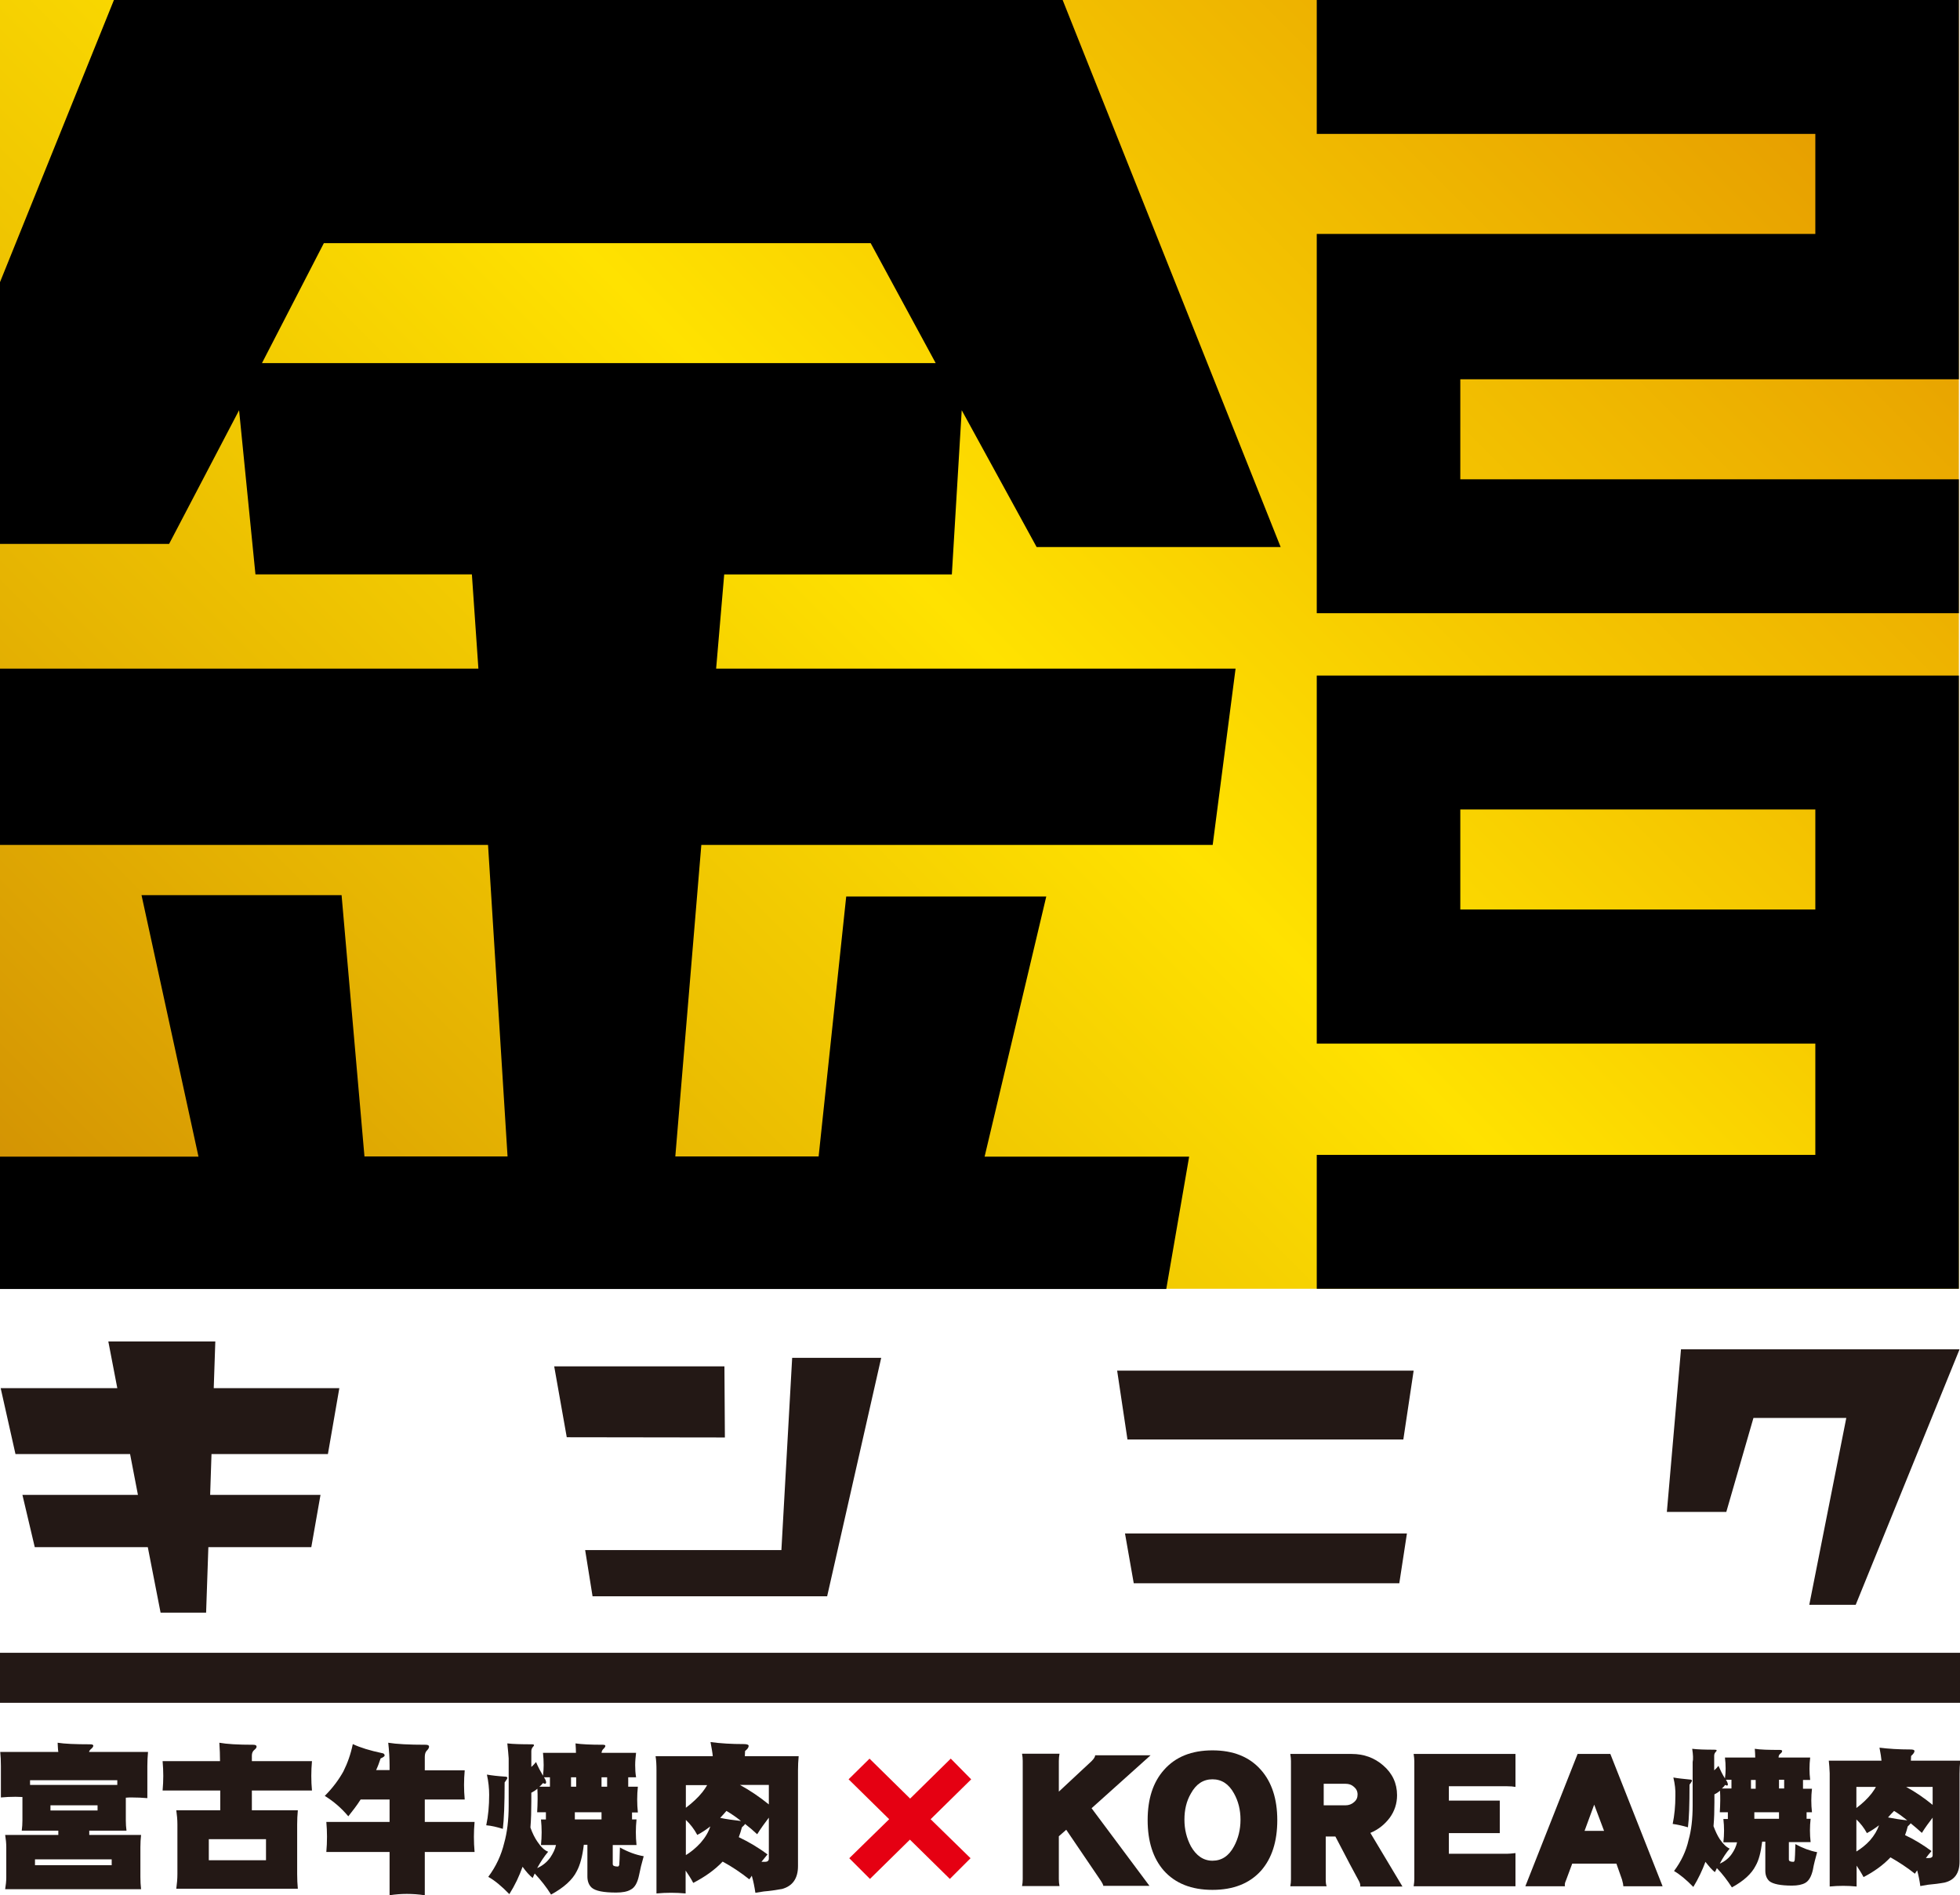
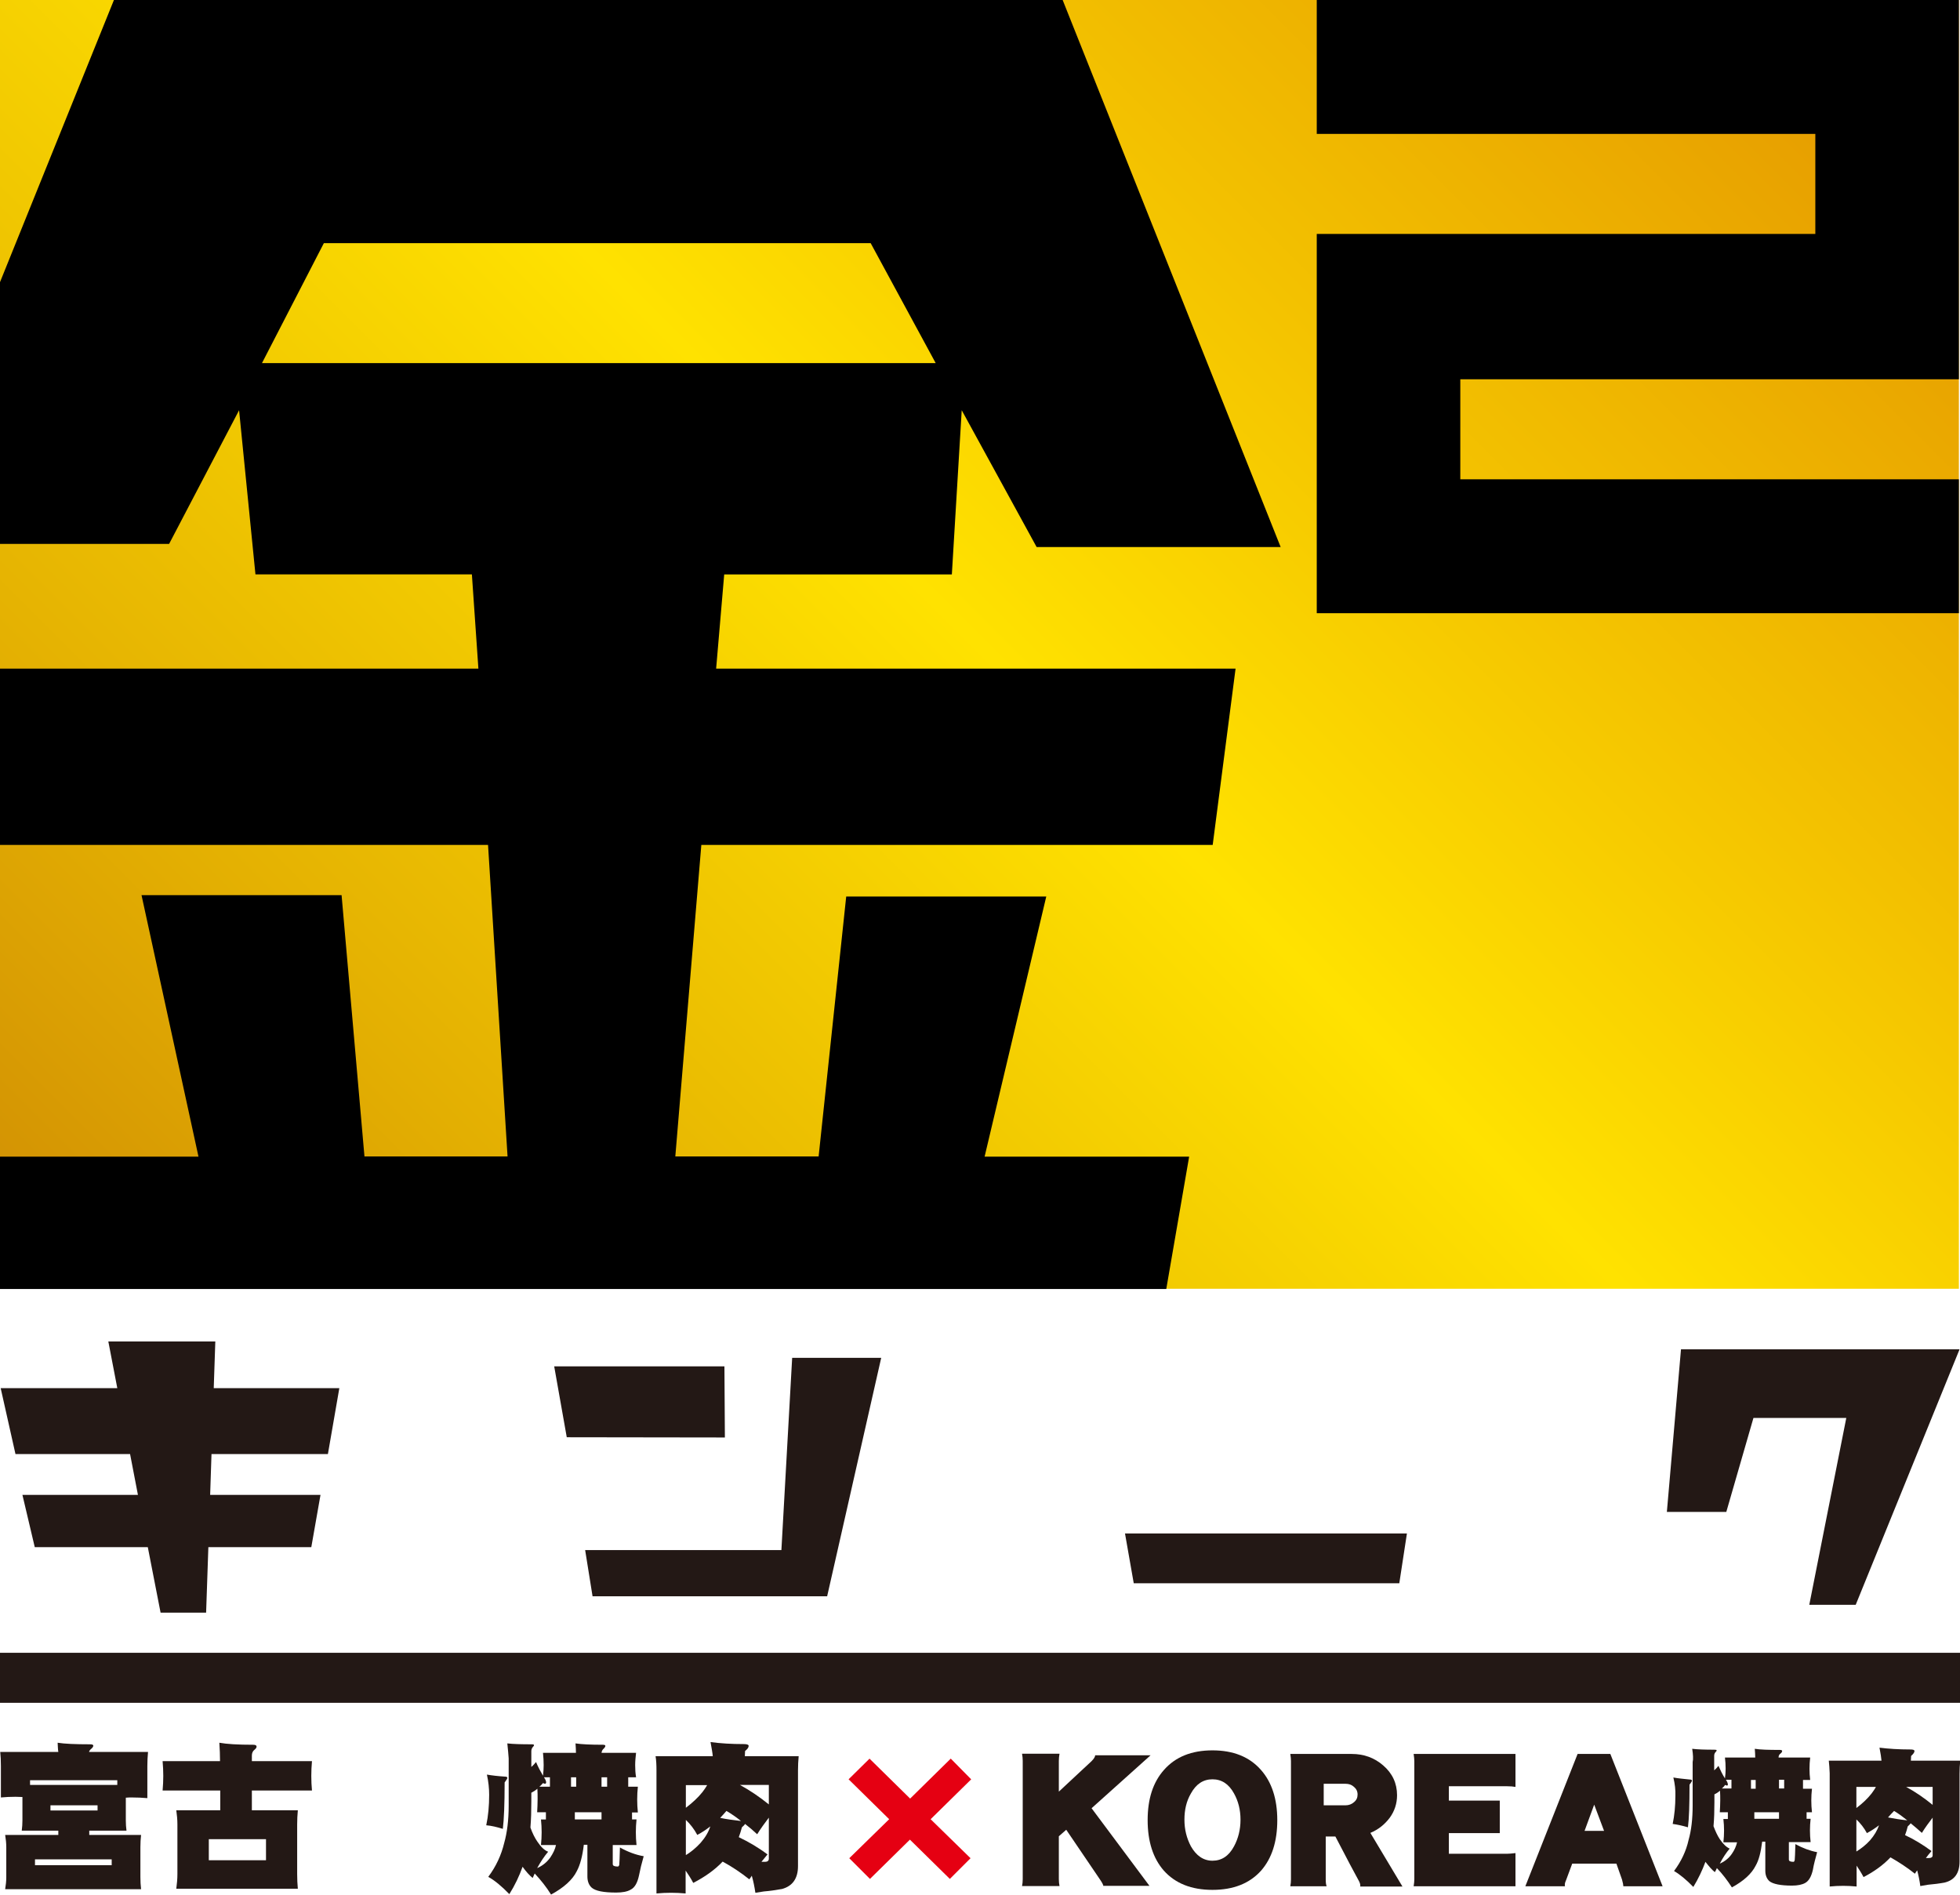
<svg xmlns="http://www.w3.org/2000/svg" version="1.1" id="レイヤー_1" x="0px" y="0px" viewBox="0 0 873.9 845" style="enable-background:new 0 0 873.9 845;" xml:space="preserve">
  <style type="text/css">
	.st0{fill:url(#SVGID_1_);}
	.st1{fill:#231815;}
	.st2{fill:#E50012;stroke:#E50012;stroke-width:3;stroke-miterlimit:10;}
</style>
  <g>
    <linearGradient id="SVGID_1_" gradientUnits="userSpaceOnUse" x1="798.718" y1="-74.704" x2="74.704" y2="649.311">
      <stop offset="0" style="stop-color:#E29200" />
      <stop offset="0.5" style="stop-color:#FFE200" />
      <stop offset="0.809" style="stop-color:#E3AF02" />
      <stop offset="1" style="stop-color:#D08D04" />
    </linearGradient>
    <rect x="0" class="st0" width="873.4" height="574.6" />
    <g>
      <polygon class="st1" points="146.2,648.3 151.3,618.9 95.3,618.9 96,598.1 48.3,598.1 52.3,618.9 0.3,618.9 6.9,648.3 58,648.3     61.5,666.5 10,666.5 15.5,689.8 65.9,689.8 71.6,719 91.9,719 92.9,689.8 138.8,689.8 142.9,666.5 93.7,666.5 94.3,648.3   " />
      <g>
        <polygon class="st1" points="323,609.2 247.1,609.2 252.7,640.8 323.2,640.9    " />
        <polygon class="st1" points="353.2,605.4 348.4,691.1 260.9,691.1 264.2,711.7 368.8,711.7 392.9,605.4    " />
      </g>
      <g>
-         <polygon class="st1" points="625.7,641.8 630.3,611.1 498.1,611.1 502.7,641.8    " />
        <polygon class="st1" points="505.5,705.9 623.9,705.9 627.3,683.7 501.6,683.7    " />
      </g>
      <polygon class="st1" points="749.5,601.6 743.2,674.1 769.7,674.1 781.8,632.2 823.2,632.2 806.7,715.5 827.4,715.5 873.7,601.6       " />
    </g>
    <g>
      <g>
        <path class="st1" d="M25.7,777c3.1,0.5,8,0.7,14.5,0.7c0.9,0,1.4,0.2,1.4,0.6s-0.3,0.9-0.9,1.4c-0.5,0.4-0.9,0.9-1,1.4H66     c-0.2,2.1-0.3,4.2-0.3,6.3v14.3c-2.3-0.2-4.5-0.3-6.8-0.3c-0.9,0-1.9,0-2.8,0.1v10.1c0,1.6,0.1,3.1,0.3,4.6H39.8v1.9h23.1     c-0.2,1.8-0.3,3.6-0.3,5.5V837c0,1.8,0.1,3.5,0.3,5.3H2.3c0.3-1.8,0.5-3.6,0.5-5.3v-13.4c0-1.8-0.2-3.7-0.5-5.5H26v-1.9H9.7     c0.2-1.5,0.3-3.1,0.3-4.6v-10.4c-1,0-2-0.1-3.1-0.1c-2.2,0-4.4,0.1-6.5,0.3v-14c0-2.4-0.1-4.5-0.3-6.3h25.9     C25.8,779.9,25.8,778.5,25.7,777z M13.4,795.8h38.9v-2.1H13.4V795.8z M49.8,831.6v-2.6H15.6v2.6H49.8z M43.5,807.2v-2.3h-21v2.3     H43.5z" />
        <path class="st1" d="M72.5,785.2h25.6c0-2.6-0.1-5.3-0.3-8.2c3.3,0.6,8.3,0.9,15.1,0.9c1,0,1.5,0.3,1.5,0.8     c0,0.5-0.3,0.9-0.9,1.4c-0.8,0.6-1.2,1.5-1.2,2.6v2.5h26.8c-0.2,2.2-0.3,4.4-0.3,6.6c0,2.2,0.1,4.4,0.3,6.5h-26.8v8.8h20.5     c-0.2,2.1-0.3,4.2-0.3,6.3v22.2c0,2.2,0.1,4.4,0.3,6.5H78.6c0.3-2.2,0.5-4.4,0.5-6.5v-22.2c0-2.1-0.2-4.2-0.5-6.3h19.6v-8.8H72.5     c0.2-2.2,0.3-4.4,0.3-6.5C72.8,789.7,72.7,787.4,72.5,785.2z M118.6,829.4V820H93.1v9.4H118.6z" />
-         <path class="st1" d="M157.3,777.6c3.4,1.6,7.7,2.9,12.9,4c0.9,0.1,1.3,0.5,1.3,1.1c0,0.3-0.6,0.8-1.8,1.3c-0.6,1.8-1.2,3.5-2,5.2     h6V787c0-3.1-0.2-6.4-0.6-10c3.6,0.6,9.2,0.9,16.7,0.9c1,0,1.5,0.3,1.5,0.8c0,0.5-0.3,1.1-0.8,1.6c-0.8,0.7-1.1,1.7-1.1,3v6h17.8     c-0.2,2.2-0.3,4.4-0.3,6.5s0.1,4.3,0.3,6.5h-17.8v10h22.2c-0.2,2.2-0.3,4.4-0.3,6.6c0,2.3,0.1,4.5,0.3,6.8h-22.2V845     c-2.7-0.4-5.4-0.6-8-0.6c-2.6,0-5.1,0.2-7.7,0.6v-19.3h-28.2c0.2-2.3,0.3-4.5,0.3-6.8c0-2.2-0.1-4.4-0.3-6.6h28.2v-10h-12.9     c-1.7,2.7-3.6,5.1-5.5,7.5c-3.1-3.7-6.6-6.7-10.5-9.1c3.6-3.6,6.3-7.3,8.3-10.9C155,786,156.4,782,157.3,777.6z" />
        <path class="st1" d="M217.1,791.2c2.3,0.4,4.9,0.7,8,0.9c0.8,0,1.1,0.2,1.1,0.6c0,0.3-0.4,0.9-1.2,2c0,9.7-0.3,16.6-0.8,20.7     c-2.6-0.8-5-1.4-7.4-1.6c0.9-4.2,1.3-8.7,1.3-13.6C218.1,797.4,217.8,794.4,217.1,791.2z M226.2,777.3c2.6,0.3,6.2,0.4,10.8,0.4     c0.8,0,1.1,0.1,1.1,0.4c0,0.2-0.2,0.5-0.6,0.9c-0.4,0.5-0.6,1.1-0.6,1.8v7c0.7-0.6,1.4-1.3,2.1-2.2c0.9,2.2,2,4.2,3.1,6.1     c0.2-1.6,0.3-3.1,0.3-4.7c0-1.8-0.1-3.7-0.3-5.5h14.7c0-1.3-0.1-2.7-0.2-4.2c2.6,0.4,6.7,0.6,12.2,0.6c0.8,0,1.1,0.2,1.1,0.5     s-0.2,0.7-0.7,1.2c-0.6,0.5-0.9,1.1-1,1.9h15.4c-0.2,1.8-0.4,3.6-0.4,5.5c0,1.8,0.1,3.6,0.4,5.4h-3.5v4.2h4.3     c-0.2,1.9-0.3,3.8-0.3,5.7c0,1.9,0.1,3.9,0.3,5.8h-2.6v3.1h2c-0.2,1.9-0.3,3.8-0.3,5.7c0,1.9,0.1,3.8,0.3,5.7h-10.6v8.5     c0,0.8,0.8,1.1,2.3,1.1c0.2,0,0.4-0.2,0.6-0.7c0.1-0.9,0.2-3.5,0.3-7.8c3.6,2,7.1,3.3,10.6,3.9c-0.9,3.1-1.6,6-2.1,8.6     c-0.7,3.3-1.9,5.4-3.7,6.3c-1.5,0.9-3.7,1.3-6.5,1.3c-5.6,0-9.2-0.7-10.9-2.2c-1.3-1.2-1.9-2.9-1.9-5v-14.1h-1.6     c-0.6,5.2-1.7,9.1-3.1,11.7c-1.9,3.9-5.8,7.4-11.5,10.5c-2.1-3.4-4.6-6.5-7.3-9.4c-0.3,0.6-0.6,1.3-0.9,2c-1.5-1.2-3-2.9-4.5-5     c-1.5,4.2-3.4,8.2-5.9,12.2c-3.4-3.5-6.5-6.1-9.4-7.7c3.5-4.7,5.8-9.7,7.1-15.1c1.3-4.6,2-10.2,2-16.7v-21     C226.7,782.4,226.5,780.2,226.2,777.3z M239.5,832.9c2.5-1.1,4.4-2.7,5.9-4.8c1.2-1.8,2.1-3.6,2.5-5.5h-6.7     c0.2-1.9,0.3-3.8,0.3-5.7c0-1.9-0.1-3.8-0.3-5.7h2.2V808h-3.9c0.1-1.9,0.2-3.8,0.2-5.8c0-1.6,0-3.1-0.1-4.7     c-0.8,0.7-1.7,1.3-2.7,1.8v3.8c0,4.2-0.1,8.1-0.4,11.7c0.9,2.6,2,4.7,3.1,6.3c1.6,2.4,3.2,3.9,4.8,4.5     C242.7,827.6,241.1,830,239.5,832.9z M240.5,796.6h4.7v-4.2h-2.7l0.1,0.1c0.6,0.9,0.9,1.6,0.9,2.2c0,0.4-0.2,0.6-0.6,0.6     l-0.8-0.3C241.6,795.6,241.1,796.1,240.5,796.6z M254.6,792.4v4.2h2.3v-4.2H254.6z M256.3,811.2h11.9V808h-11.9V811.2z      M270.7,796.6v-4.2h-2.5v4.2H270.7z" />
        <path class="st1" d="M292.3,783h25.5c-0.1-1.4-0.5-3.5-1-6.3c4.4,0.6,9.3,0.9,14.9,0.9c1.4,0,2.1,0.3,2.1,0.8     c0,0.7-0.5,1.4-1.6,2.3c0,0.7-0.1,1.5-0.1,2.3h24c-0.2,2.1-0.3,4.2-0.3,6.3v42.7c0,5.5-2.4,8.9-7.1,10.2     c-2.8,0.5-5.5,0.9-8.1,1.1c-1.2,0.2-2.5,0.4-3.8,0.6c-0.4-2.7-0.9-5.2-1.6-7.6c-0.4,0.6-0.7,1.1-1.1,1.6c-3.8-3-7.8-5.7-11.9-7.9     c-3.5,3.7-7.9,6.8-13.1,9.5c-1.1-2.1-2.3-3.9-3.4-5.5v10.2c-2.2-0.2-4.4-0.3-6.5-0.3c-2.2,0-4.4,0.1-6.5,0.3v-54.9     C292.7,786.9,292.6,784.8,292.3,783z M305.8,806c2.9-2.2,5.4-4.5,7.4-7c0.8-1,1.5-2.1,2.1-3.1h-9.5V806z M305.8,827.1     c2.3-1.4,4.5-3.2,6.6-5.5c2.1-2.4,3.5-4.8,4.3-7.3c-1.8,1.4-3.7,2.7-5.8,3.8c-1.4-2.6-3.1-4.8-5.1-6.7V827.1z M321.1,810.5     c2.8,0.6,5.9,1,9.3,1.4c-2.1-1.7-4.3-3.2-6.5-4.5C323,808.4,322.1,809.5,321.1,810.5z M329.4,819.1c4.4,2.1,8.7,4.6,12.8,7.7     c-0.9,1.1-1.8,2.2-2.7,3.3c0.5,0,1,0,1.6,0c1.1,0,1.7-0.5,1.7-1.4v-18.3c-1.8,2.4-3.6,4.8-5.2,7.4c-1.8-1.7-3.6-3.2-5.4-4.6     c-0.2,0.4-0.7,0.9-1.4,1.5C330.4,816.3,329.9,817.7,329.4,819.1z M329.9,795.8c4.4,2.4,8.7,5.3,12.9,8.7v-8.7H329.9z" />
      </g>
      <g>
        <g>
          <path class="st2" d="M430.9,793.3l-18.1,17.8l17.8,17.4l-7.1,7.1l-17.8-17.5l-17.8,17.5l-7.1-7.1l17.8-17.4l-18.1-17.8l7.2-7.1      l18.1,17.8l18.1-17.8L430.9,793.3z" />
        </g>
      </g>
      <g>
        <path class="st1" d="M492,841c-0.1-0.7-0.6-1.6-1.4-2.8l-15.2-22.4l-3.3,2.9v19.1c0,1,0.1,2.1,0.3,3.1h-16.7c0.2-1,0.3-2,0.3-3.1     v-52.7c0-1-0.1-2.1-0.3-3.2h16.7c-0.2,1.1-0.3,2.2-0.3,3.2v13.7l14.6-13.6c1.1-1.1,1.6-2,1.6-2.6H513l-26.3,23.6l25.8,34.6H492z" />
        <path class="st1" d="M540.6,842.6c-9.4,0-16.6-2.9-21.7-8.6c-4.8-5.5-7.2-13-7.2-22.5s2.4-16.9,7.3-22.4     c5.1-5.8,12.3-8.7,21.6-8.7c9.3,0,16.5,2.9,21.6,8.7c4.8,5.4,7.3,12.9,7.3,22.4s-2.4,17-7.2,22.5     C557.2,839.7,550,842.6,540.6,842.6z M540.6,793.3c-4.1,0-7.3,2.1-9.6,6.3c-2,3.4-2.9,7.3-2.9,11.7c0,4.4,1,8.3,2.9,11.9     c2.4,4.2,5.6,6.4,9.6,6.4c4.1,0,7.3-2.1,9.6-6.4c1.9-3.5,2.9-7.5,2.9-11.9c0-4.4-1-8.3-2.9-11.7     C547.9,795.4,544.7,793.3,540.6,793.3z" />
        <path class="st1" d="M606.5,841c0.1-0.8-0.2-1.7-0.9-2.9c-1.4-2.5-4.8-8.9-10.2-19.3h-4.3v19.1c0,1.3,0.1,2.3,0.4,3.1h-16.2     c0.2-1,0.3-2.1,0.3-3.1v-52.7c0-0.9-0.1-2-0.3-3.2h27.4c5.4,0,10.1,1.7,14,5.1c4.1,3.5,6.2,8,6.2,13.3c0,3.7-1.1,7.1-3.3,10.1     c-2.2,2.9-5,5.2-8.6,6.7l14.3,23.9H606.5z M599.9,795.3h-9.7v9.6h9.7c1.5,0,2.8-0.5,3.8-1.4c1.1-0.9,1.6-2,1.6-3.4     c0-1.5-0.6-2.6-1.7-3.5C602.6,795.7,601.4,795.3,599.9,795.3z" />
        <path class="st1" d="M630.3,841c0.2-1.3,0.3-2.3,0.3-3.1v-52.7c0-0.8-0.1-1.8-0.3-3.2h45.4v14.7c-1-0.2-2.2-0.3-3.7-0.3h-26v6.4     h22.7v14.5H646v9.2h26c0.8,0,2-0.1,3.7-0.3V841H630.3z" />
        <path class="st1" d="M723.8,841c0-0.5-0.2-1.6-0.6-3l-2.5-7.1H701l-2.6,7c-0.4,0.9-0.7,1.7-0.7,2.4c0,0.3,0,0.6,0.1,0.7h-17.7     l23.3-59h14.6l23.3,59H723.8z M710.8,804.6l-4.3,11.7h8.7L710.8,804.6z" />
        <path class="st1" d="M746.1,792.5c2.1,0.4,4.5,0.6,7.3,0.9c0.7,0,1,0.2,1,0.5c0,0.3-0.4,0.9-1.1,1.8c0,8.9-0.2,15.2-0.7,19     c-2.4-0.7-4.6-1.2-6.8-1.5c0.8-3.9,1.2-8,1.2-12.5C747.1,798.1,746.8,795.4,746.1,792.5z M754.5,779.7c2.4,0.3,5.7,0.4,9.9,0.4     c0.7,0,1,0.1,1,0.3c0,0.2-0.2,0.5-0.5,0.8c-0.4,0.4-0.6,1-0.6,1.6v6.5c0.7-0.6,1.3-1.2,1.9-2c0.9,2,1.8,3.9,2.9,5.6     c0.2-1.4,0.3-2.9,0.3-4.3c0-1.7-0.1-3.4-0.3-5h13.5c0-1.2-0.1-2.5-0.2-3.9c2.4,0.4,6.1,0.5,11.2,0.5c0.7,0,1,0.2,1,0.5     c0,0.3-0.2,0.7-0.7,1.1c-0.6,0.4-0.9,1-0.9,1.8h14.1c-0.2,1.7-0.3,3.3-0.3,5c0,1.7,0.1,3.3,0.3,5h-3.2v3.9h4     c-0.2,1.7-0.3,3.5-0.3,5.2c0,1.8,0.1,3.6,0.3,5.3h-2.4v2.9h1.8c-0.2,1.7-0.3,3.5-0.3,5.2c0,1.7,0.1,3.5,0.3,5.2h-9.7v7.8     c0,0.7,0.7,1,2.1,1c0.2,0,0.3-0.2,0.5-0.7c0.1-0.8,0.2-3.2,0.3-7.2c3.3,1.8,6.5,3,9.7,3.6c-0.8,2.9-1.5,5.5-1.9,7.9     c-0.7,3-1.8,4.9-3.4,5.8c-1.4,0.8-3.4,1.2-5.9,1.2c-5.1,0-8.5-0.7-10.1-2c-1.2-1.1-1.8-2.7-1.8-4.6v-13h-1.4     c-0.6,4.8-1.5,8.3-2.9,10.7c-1.8,3.6-5.3,6.8-10.6,9.7c-2-3.1-4.2-6-6.7-8.6c-0.3,0.6-0.5,1.2-0.9,1.8c-1.4-1.1-2.7-2.7-4.2-4.6     c-1.4,3.8-3.2,7.6-5.4,11.2c-3.1-3.2-6-5.6-8.6-7.1c3.2-4.3,5.4-8.9,6.5-13.9c1.2-4.2,1.8-9.3,1.8-15.4v-19.3     C755,784.4,754.9,782.3,754.5,779.7z M766.8,830.9c2.3-1,4.1-2.5,5.4-4.4c1.1-1.6,1.9-3.3,2.3-5.1h-6.1c0.2-1.7,0.3-3.5,0.3-5.2     c0-1.7-0.1-3.5-0.3-5.2h2V808h-3.6c0.1-1.7,0.2-3.5,0.2-5.3c0-1.4,0-2.9-0.1-4.3c-0.7,0.6-1.6,1.2-2.5,1.6v3.5     c0,3.8-0.1,7.4-0.4,10.7c0.9,2.4,1.8,4.3,2.8,5.8c1.5,2.2,3,3.6,4.4,4.2C769.7,826,768.2,828.2,766.8,830.9z M767.7,797.4h4.3     v-3.9h-2.5l0.1,0.1c0.5,0.8,0.8,1.5,0.8,2c0,0.4-0.2,0.5-0.5,0.5l-0.7-0.3C768.7,796.5,768.2,797,767.7,797.4z M780.7,793.6v3.9     h2.1v-3.9H780.7z M782.2,810.9h11V808h-11V810.9z M795.5,797.4v-3.9h-2.3v3.9H795.5z" />
        <path class="st1" d="M815.4,785h23.5c-0.1-1.3-0.4-3.2-0.9-5.8c4,0.5,8.6,0.8,13.7,0.8c1.3,0,1.9,0.2,1.9,0.7     c0,0.6-0.5,1.3-1.5,2.2c0,0.7-0.1,1.4-0.1,2.1h22c-0.2,1.9-0.3,3.8-0.3,5.8v39.2c0,5.1-2.2,8.2-6.5,9.3c-2.6,0.5-5.1,0.8-7.5,1     c-1.1,0.2-2.3,0.4-3.5,0.6c-0.3-2.4-0.8-4.8-1.4-7c-0.4,0.5-0.7,1-1,1.5c-3.5-2.8-7.2-5.2-10.9-7.3c-3.2,3.4-7.2,6.3-12,8.8     c-1-1.9-2.1-3.6-3.1-5.1v9.3c-2-0.2-4-0.3-6-0.3s-4,0.1-6,0.3v-50.5C815.7,788.5,815.6,786.6,815.4,785z M827.7,806.1     c2.7-2,5-4.2,6.8-6.5c0.7-1,1.4-1.9,1.9-2.9h-8.7V806.1z M827.7,825.5c2.1-1.3,4.2-2.9,6.1-5c1.9-2.2,3.2-4.4,4-6.7     c-1.7,1.3-3.4,2.4-5.4,3.5c-1.3-2.4-2.9-4.4-4.7-6.1V825.5z M841.8,810.3c2.6,0.5,5.5,1,8.6,1.3c-2-1.6-3.9-3-5.9-4.2     C843.6,808.3,842.7,809.3,841.8,810.3z M849.4,818.2c4.1,1.9,8,4.3,11.8,7.1c-0.9,1-1.7,2-2.5,3.1c0.5,0,1,0,1.4,0     c1,0,1.6-0.4,1.6-1.2v-16.8c-1.7,2.2-3.3,4.4-4.8,6.8c-1.6-1.5-3.3-2.9-5-4.3c-0.2,0.4-0.7,0.8-1.3,1.4     C850.3,815.5,849.9,816.9,849.4,818.2z M849.9,796.7c4.1,2.2,8,4.9,11.8,8v-8H849.9z" />
      </g>
    </g>
    <path d="M651.1,213.7h222.3v59.7H587.1V104.3h222.3V59.7H587.1V0h286.3v169.1H651.1V213.7z" />
-     <path d="M587.1,514.9h222.3v-49.6H587.1V301.2h286.3v273.4H587.1V514.9z M809.4,405.5v-44.6H651.1v44.6H809.4z" />
    <g>
      <path d="M0,125.8L50.8,0h423L571,243.9H462.2l-33.4-61l-4.4,73.2H322.9l-3.6,42h231.6l-10.2,78.6h-228l-11.6,138.9H365l12.3-115.9    h89.2L439,515.7h91.2l-10.2,59H0l0-59h88.5L63.1,399.1h89.2l10.2,116.5h63.8l-8.7-138.9H0v-78.6h213.3l-2.9-42h-96.5l-7.3-73.2    l-31.2,59.6H0 M144.4,108.4l-27.6,53.5h300.4l-29-53.5H144.4z" />
    </g>
    <rect x="0" y="736.9" class="st1" width="873.9" height="22.3" />
  </g>
</svg>